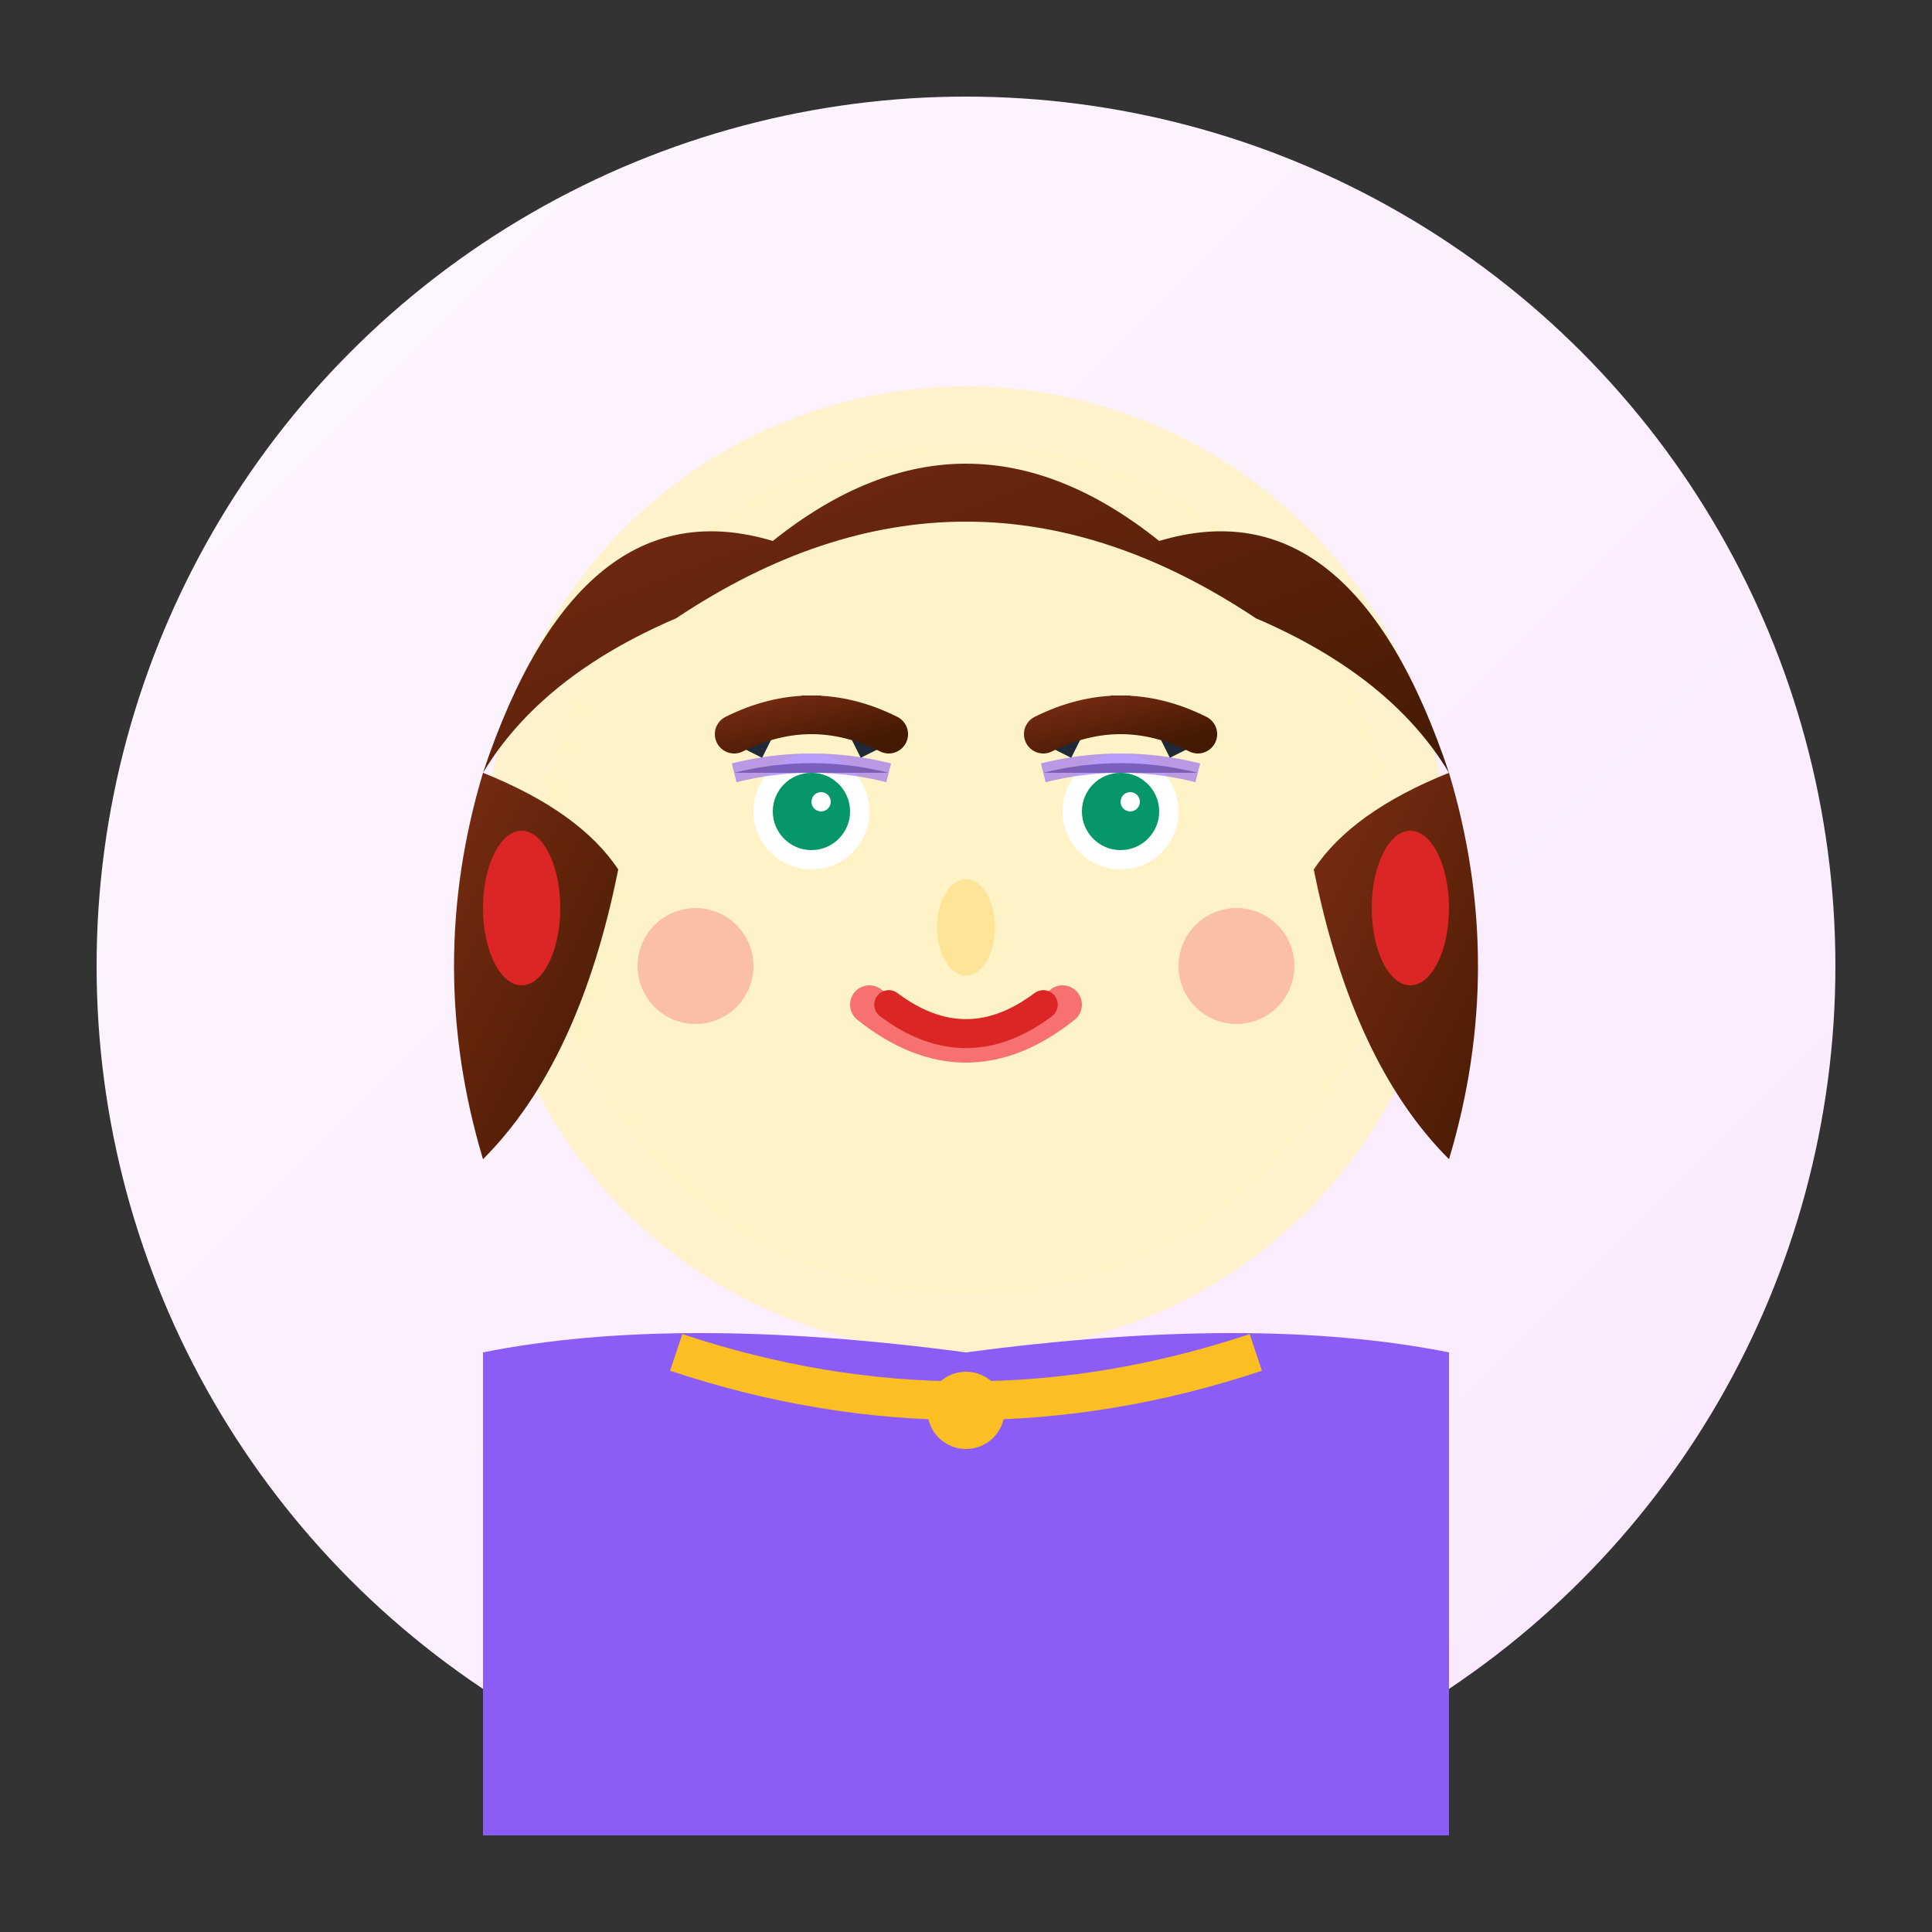
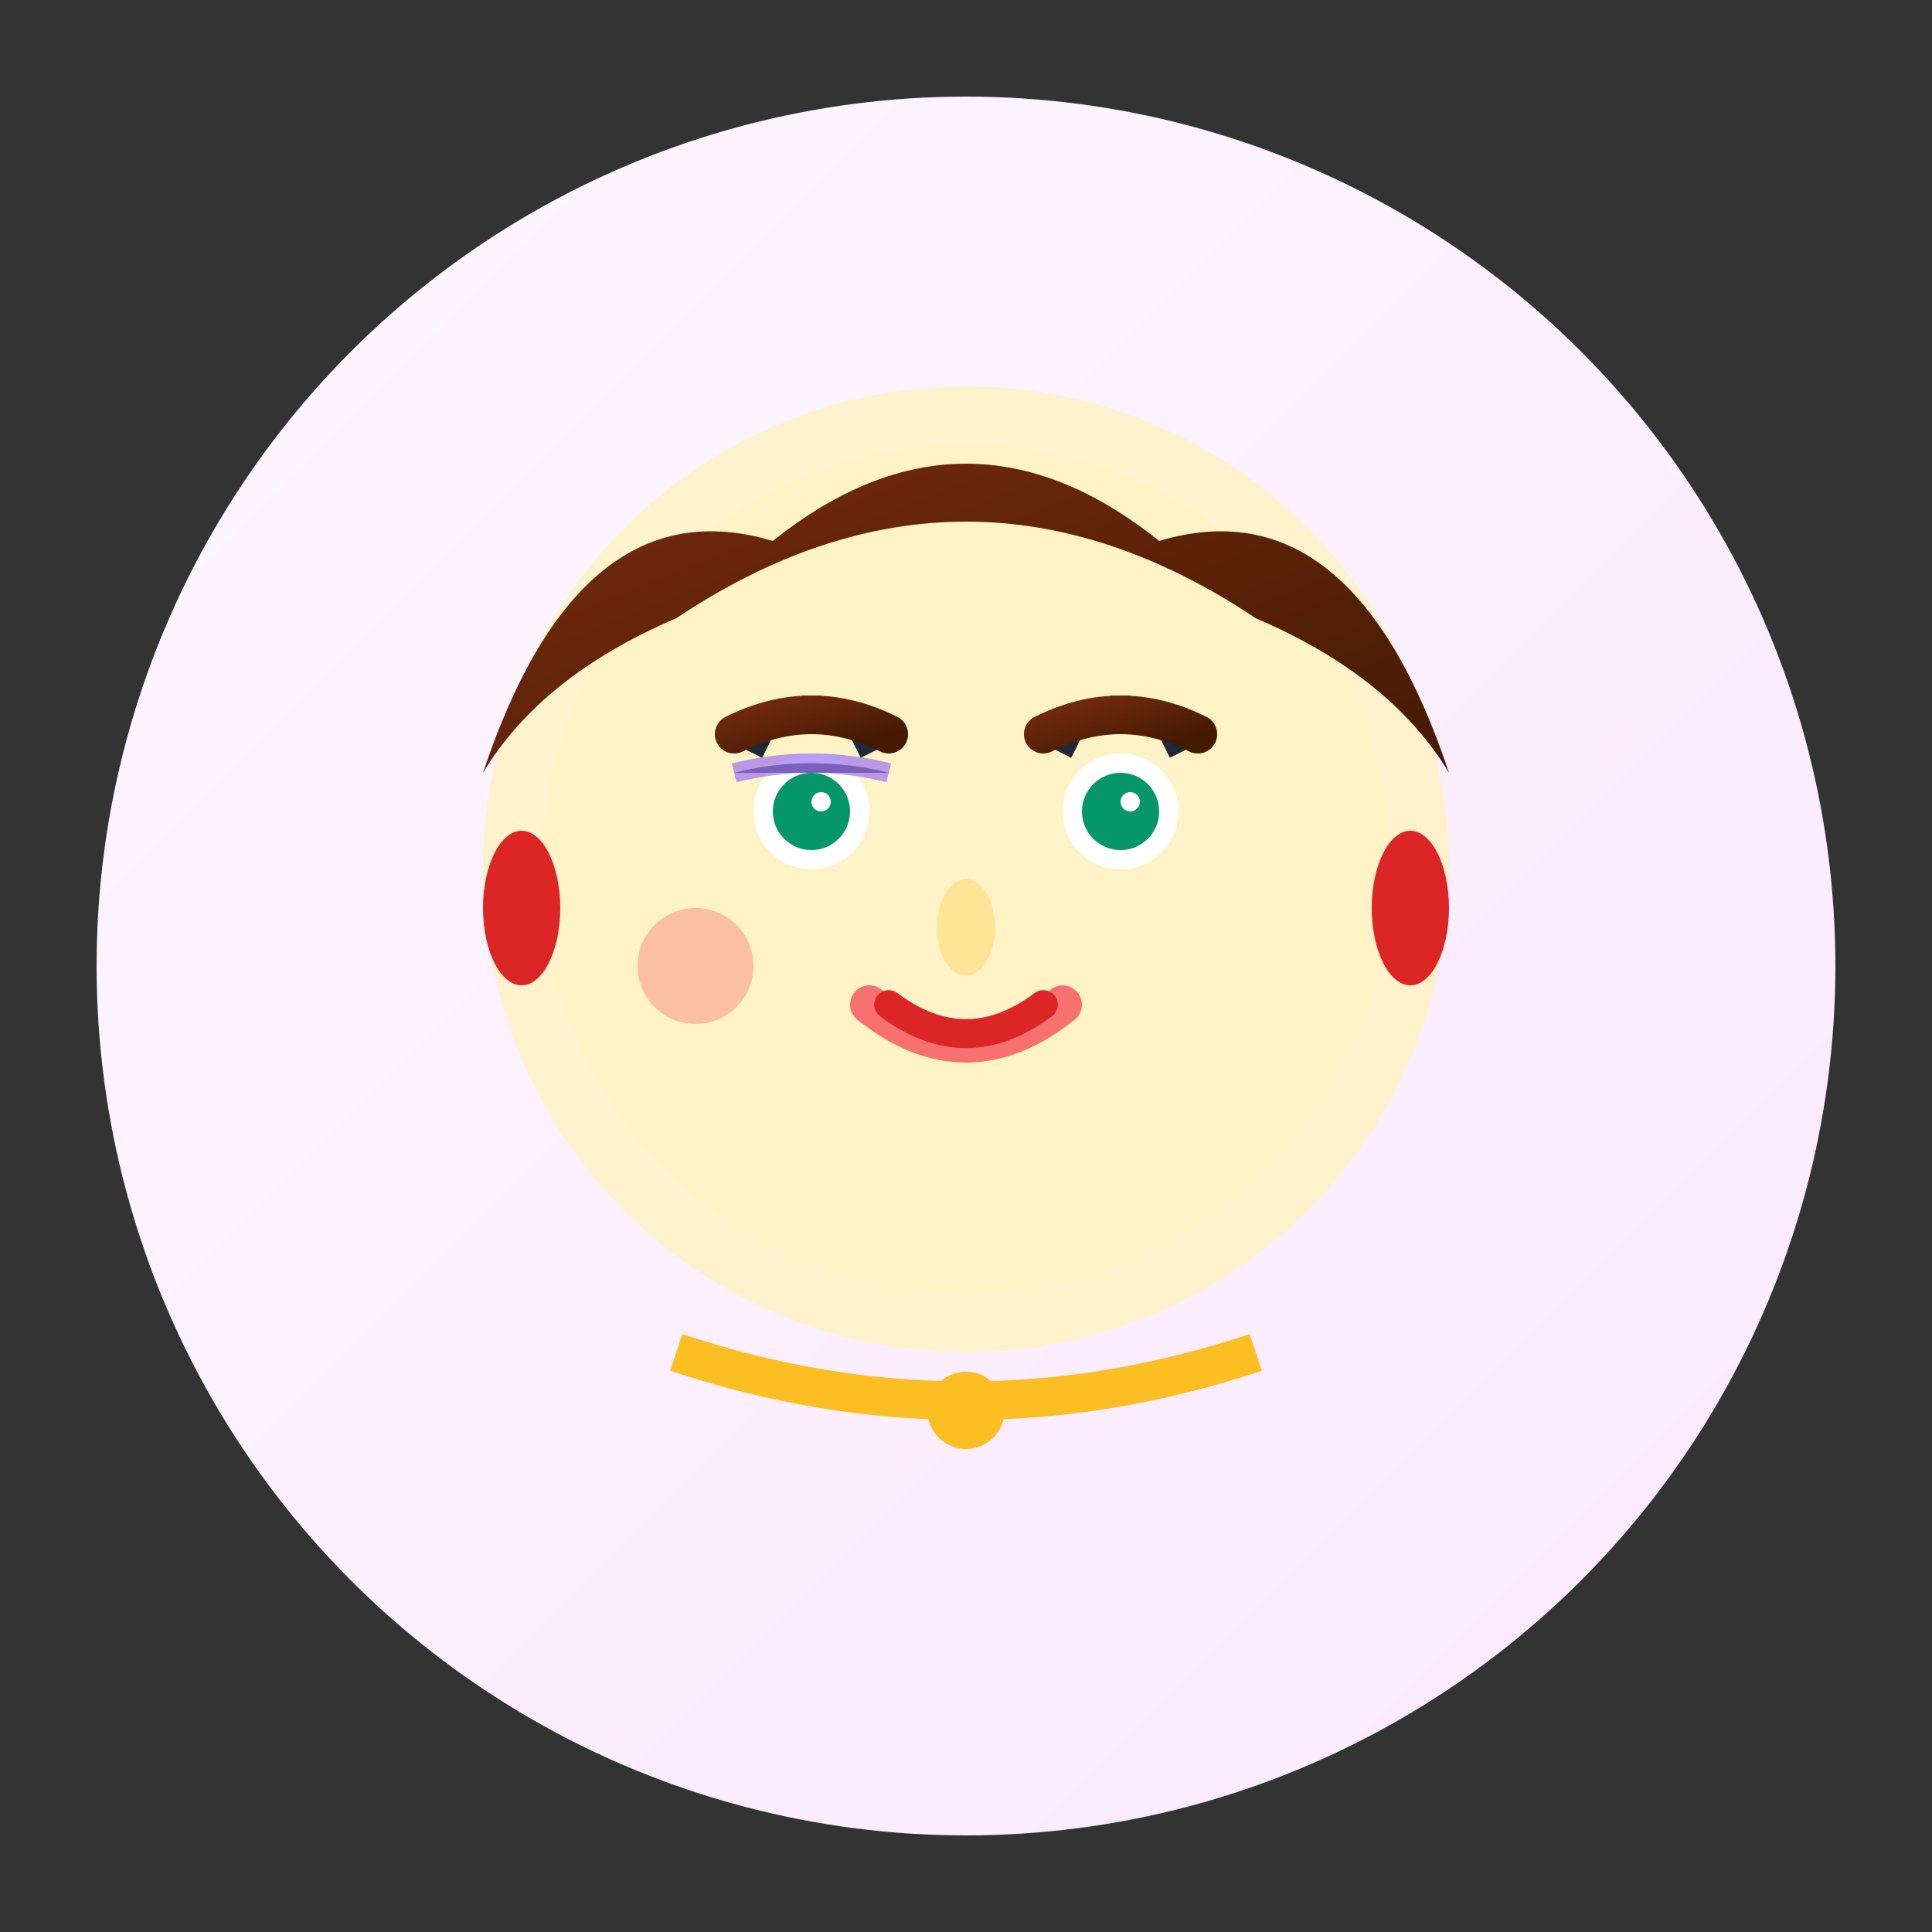
<svg xmlns="http://www.w3.org/2000/svg" viewBox="0 0 100 100" width="100" height="100">
  <rect x="0" y="0" width="100" height="100" fill="#333333" stroke="none" />
  <defs>
    <linearGradient id="avatar3-gradient" x1="0%" y1="0%" x2="100%" y2="100%">
      <stop offset="0%" style="stop-color:#fef7ff" />
      <stop offset="100%" style="stop-color:#fae8ff" />
    </linearGradient>
    <linearGradient id="hair3-gradient" x1="0%" y1="0%" x2="100%" y2="100%">
      <stop offset="0%" style="stop-color:#7c2d12" />
      <stop offset="100%" style="stop-color:#451a03" />
    </linearGradient>
  </defs>
  <circle cx="50" cy="50" r="45" fill="url(#avatar3-gradient)" />
  <circle cx="50" cy="45" r="25" fill="#fef3c7" opacity="0.9" />
  <circle cx="50" cy="45" r="22" fill="#fef3c7" />
  <path d="M25 40 Q30 25 40 28 Q50 20 60 28 Q70 25 75 40 Q72 35 65 32 Q50 22 35 32 Q28 35 25 40" fill="url(#hair3-gradient)" />
-   <path d="M25 40 Q22 50 25 60 Q30 55 32 45 Q30 42 25 40" fill="url(#hair3-gradient)" />
-   <path d="M75 40 Q78 50 75 60 Q70 55 68 45 Q70 42 75 40" fill="url(#hair3-gradient)" />
  <circle cx="42" cy="42" r="3" fill="white" />
  <circle cx="58" cy="42" r="3" fill="white" />
  <circle cx="42" cy="42" r="2" fill="#059669" />
  <circle cx="58" cy="42" r="2" fill="#059669" />
  <circle cx="42.5" cy="41.5" r="0.5" fill="white" />
  <circle cx="58.5" cy="41.5" r="0.5" fill="white" />
  <path d="M39 39 L40 37" stroke="#1f2937" stroke-width="1" />
  <path d="M42 38 L42 36" stroke="#1f2937" stroke-width="1" />
  <path d="M45 39 L44 37" stroke="#1f2937" stroke-width="1" />
  <path d="M55 39 L56 37" stroke="#1f2937" stroke-width="1" />
  <path d="M58 38 L58 36" stroke="#1f2937" stroke-width="1" />
  <path d="M61 39 L60 37" stroke="#1f2937" stroke-width="1" />
  <path d="M38 38 Q42 36 46 38" stroke="url(#hair3-gradient)" stroke-width="2" fill="none" stroke-linecap="round" />
  <path d="M54 38 Q58 36 62 38" stroke="url(#hair3-gradient)" stroke-width="2" fill="none" stroke-linecap="round" />
  <ellipse cx="50" cy="48" rx="1.5" ry="2.5" fill="#fbbf24" opacity="0.3" />
  <path d="M45 52 Q50 56 55 52" stroke="#f87171" stroke-width="2" fill="none" stroke-linecap="round" />
  <path d="M46 52 Q50 55 54 52" stroke="#dc2626" stroke-width="1.5" fill="none" stroke-linecap="round" />
  <circle cx="36" cy="50" r="3" fill="#f87171" opacity="0.4" />
-   <circle cx="64" cy="50" r="3" fill="#f87171" opacity="0.4" />
-   <path d="M25 70 Q35 68 50 70 Q65 68 75 70 L75 95 L25 95 Z" fill="#8b5cf6" />
  <path d="M35 70 Q50 75 65 70" stroke="#fbbf24" stroke-width="2" fill="none" />
  <circle cx="50" cy="73" r="2" fill="#fbbf24" />
  <ellipse cx="27" cy="47" rx="2" ry="4" fill="#dc2626" />
  <ellipse cx="73" cy="47" rx="2" ry="4" fill="#dc2626" />
  <path d="M38 40 Q42 39 46 40" stroke="#8b5cf6" stroke-width="1" opacity="0.6" />
-   <path d="M54 40 Q58 39 62 40" stroke="#8b5cf6" stroke-width="1" opacity="0.6" />
</svg>